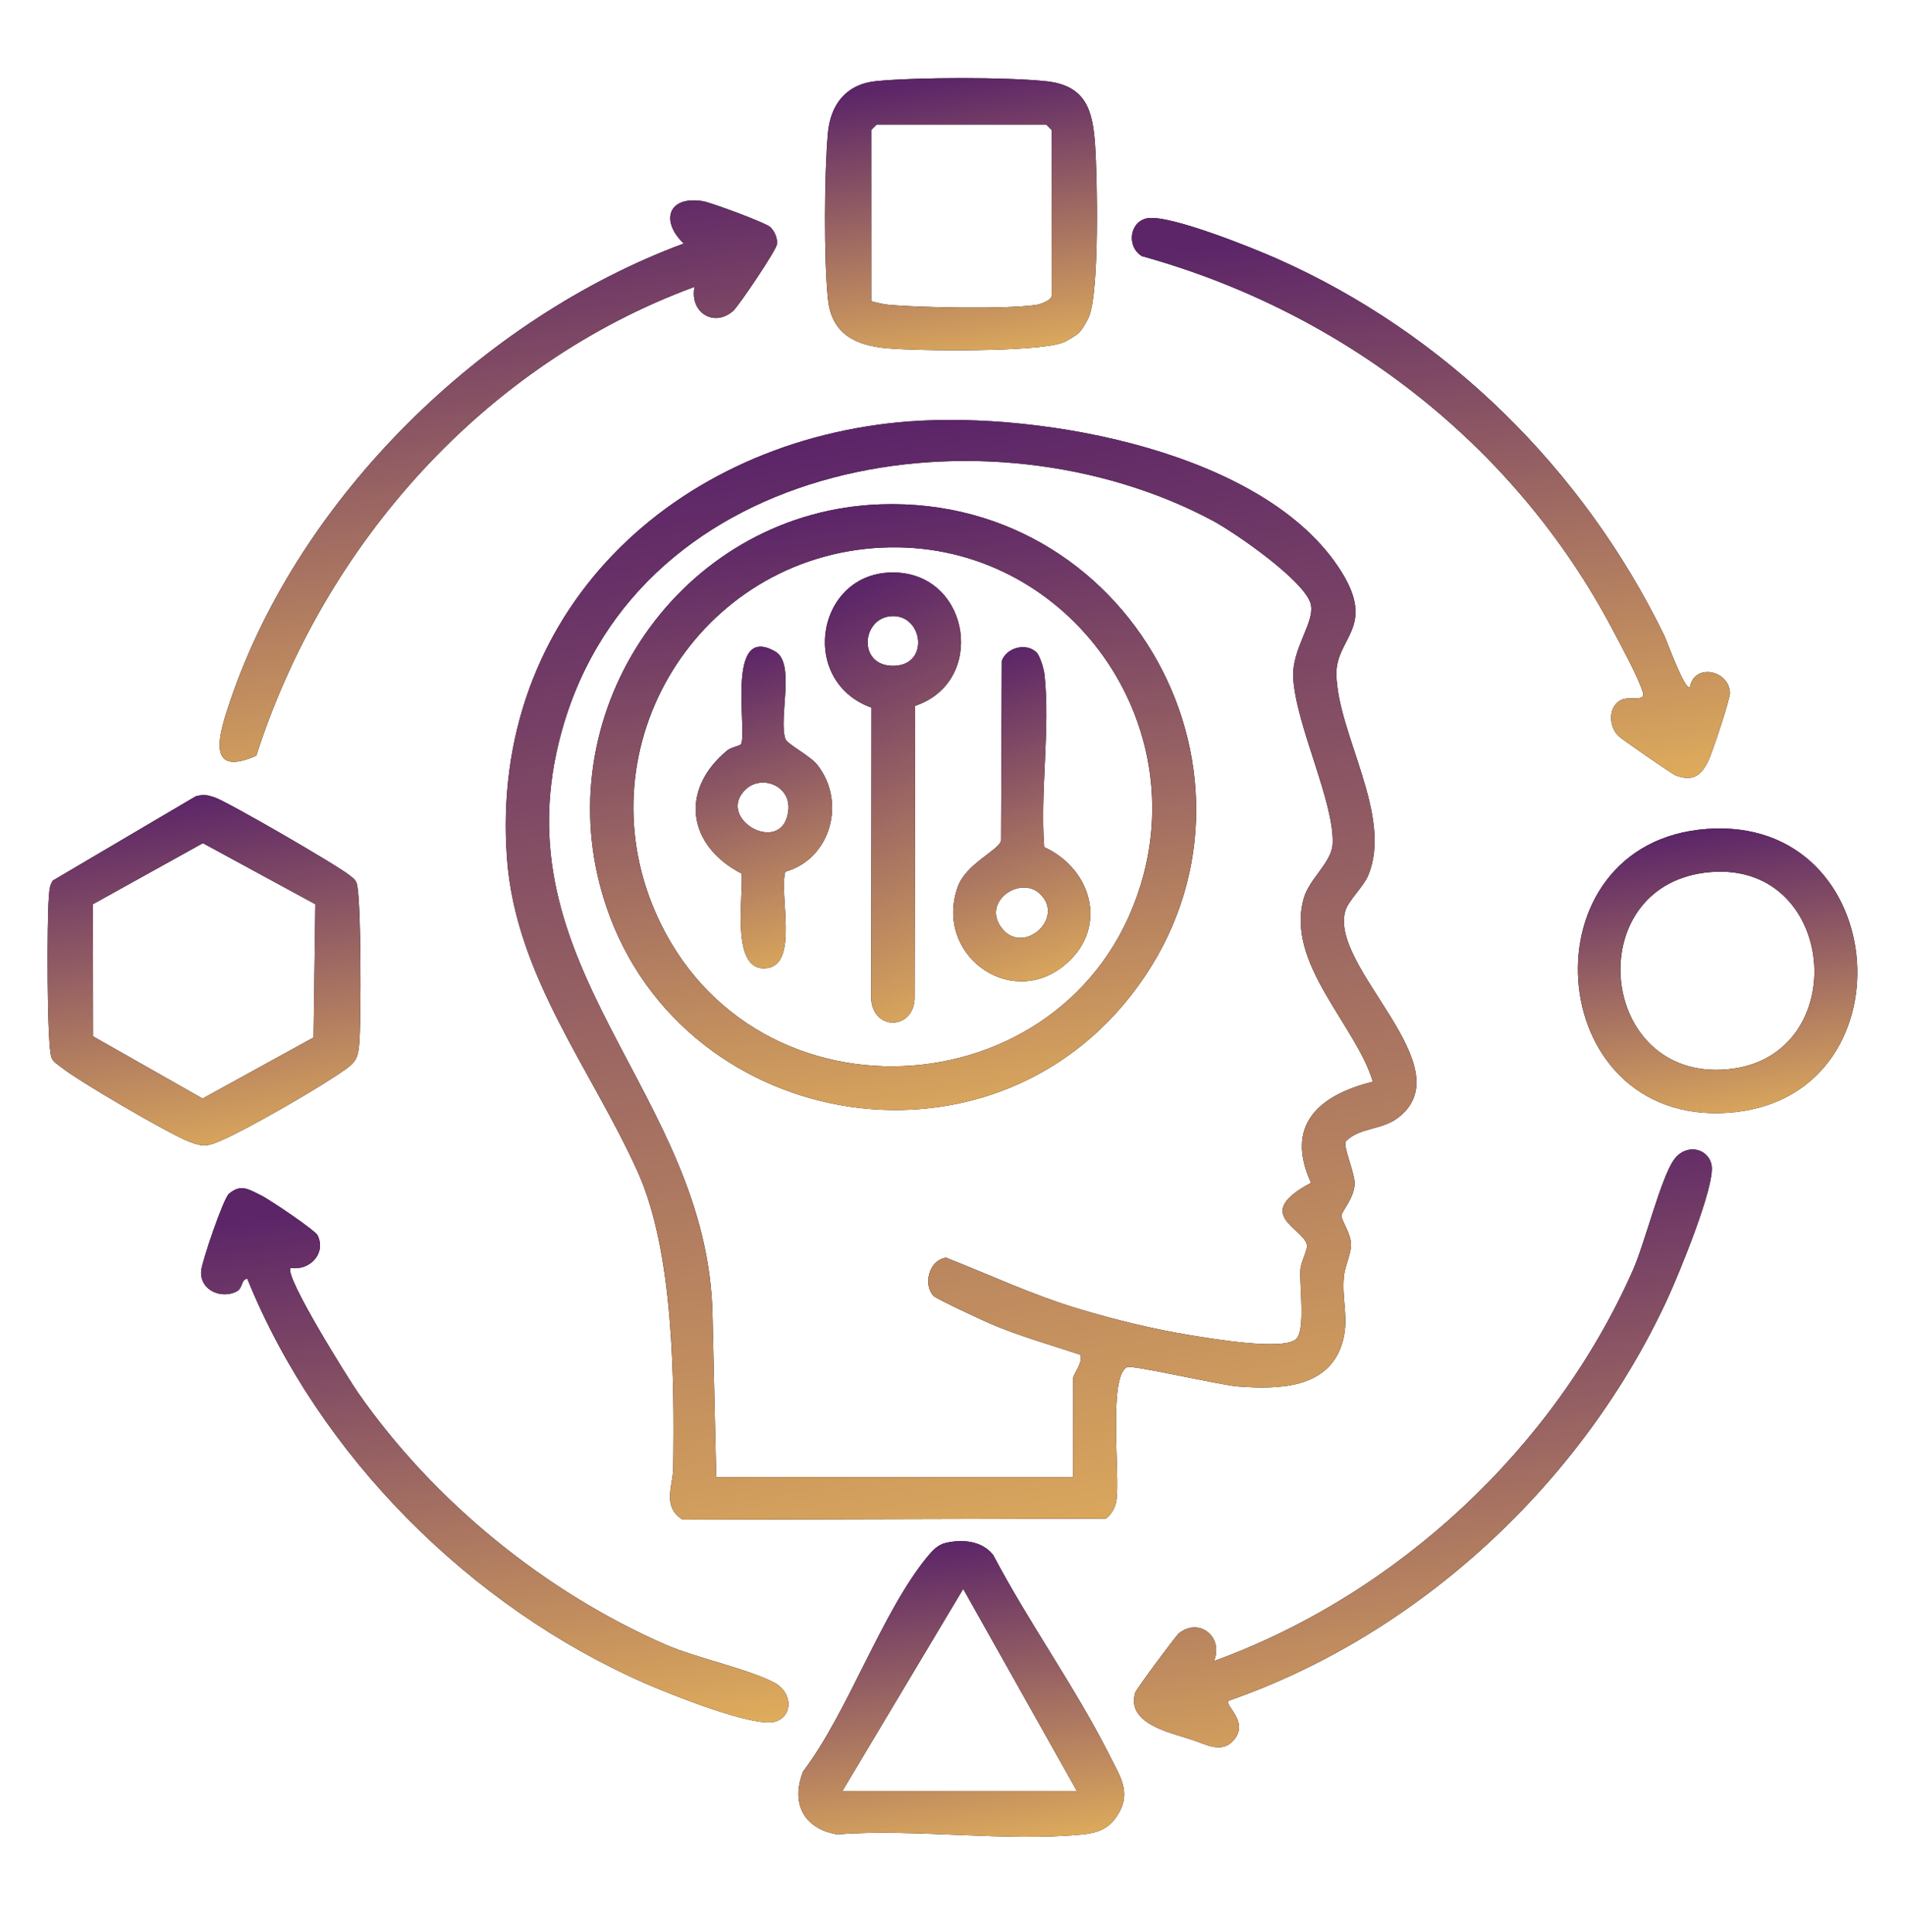
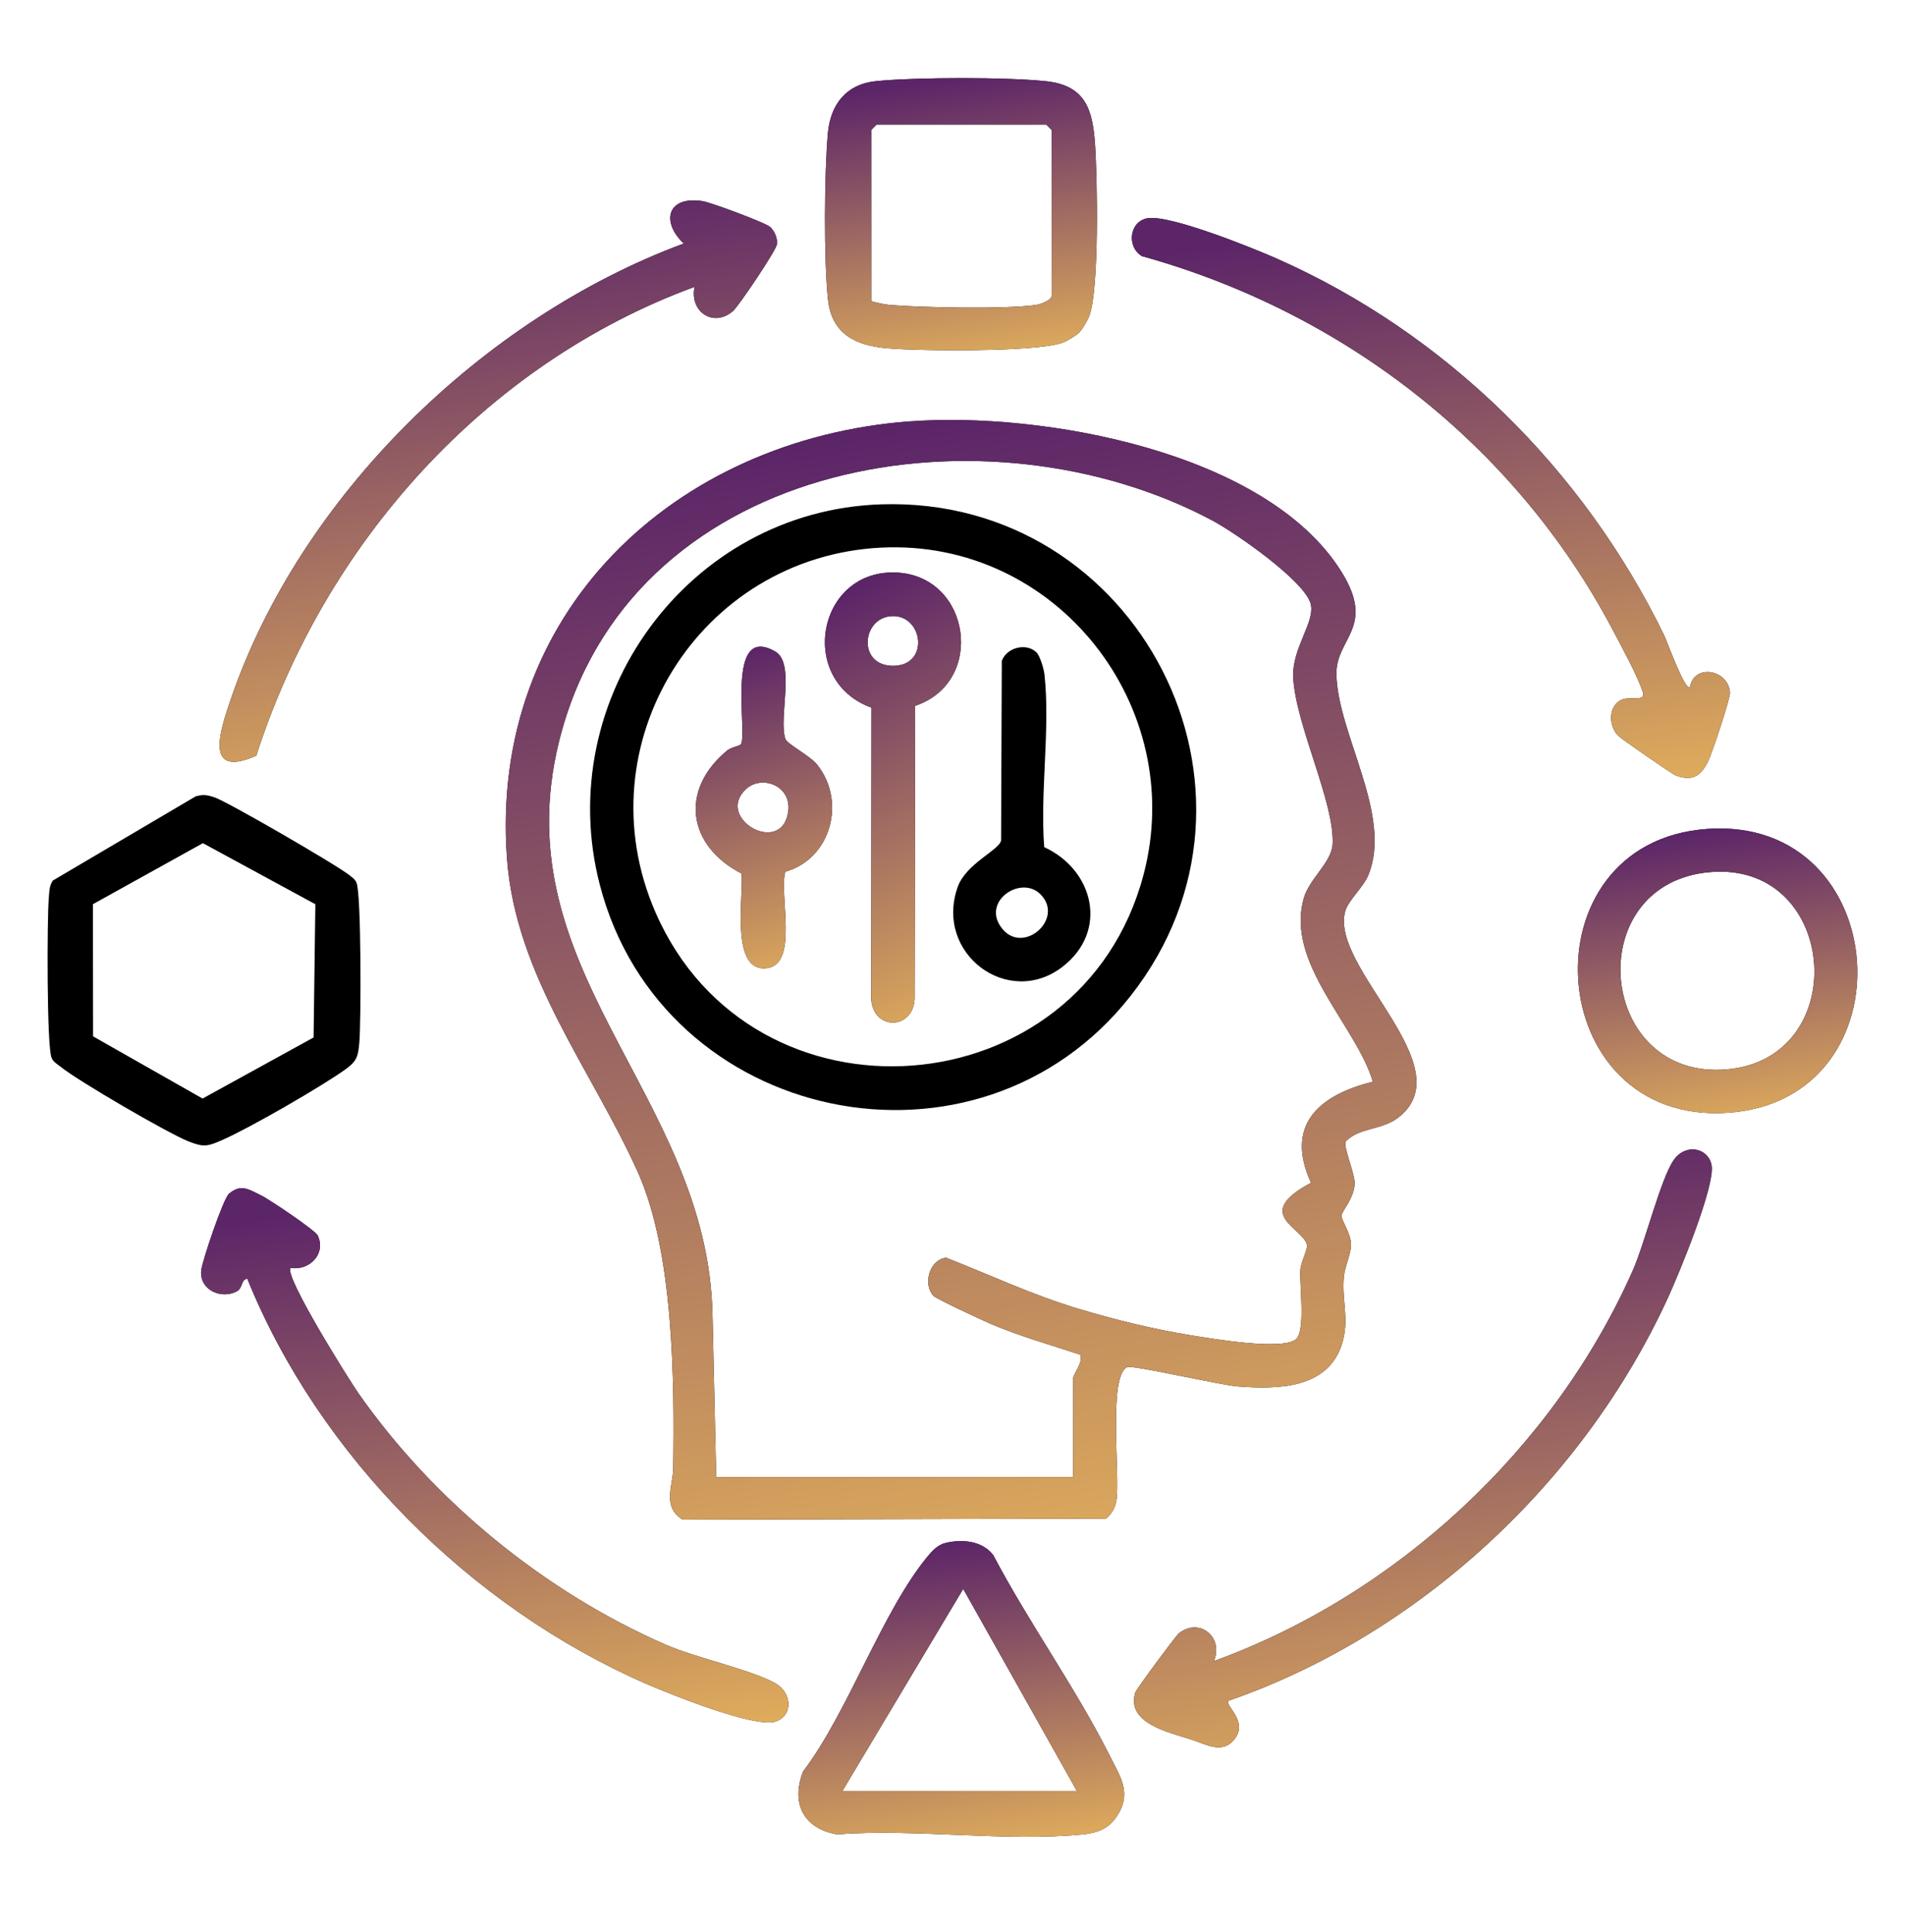
<svg xmlns="http://www.w3.org/2000/svg" width="72" height="73" viewBox="0 0 72 73" fill="none">
  <path d="M34.403 15.923C39.337 15.554 47.87 17.046 50.707 21.618C52.009 23.716 50.482 24.114 50.51 25.483C50.553 27.748 52.657 30.826 51.708 33.089C51.529 33.514 50.965 34.028 50.849 34.413C50.209 36.551 55.374 40.332 52.825 42.248C52.205 42.713 51.382 42.599 50.858 43.135C50.767 43.336 51.201 44.334 51.199 44.711C51.198 45.256 50.713 45.766 50.701 45.937C50.69 46.108 51.061 46.614 51.063 47.026C51.064 47.403 50.829 47.838 50.79 48.254C50.708 49.151 51.009 49.859 50.723 50.777C50.188 52.487 48.296 52.505 46.786 52.392C46.135 52.343 42.795 51.573 42.603 51.661C41.868 51.996 42.343 55.789 42.195 56.695C42.149 56.973 42.021 57.214 41.795 57.385L25.805 57.427C25.013 56.949 25.435 56.142 25.444 55.481C25.491 52.153 25.465 47.306 24.099 44.275C22.365 40.427 19.491 36.888 19.162 32.446C18.475 23.156 25.48 16.587 34.406 15.92L34.403 15.923ZM27.069 55.82H40.563V52.071C40.563 51.934 40.95 51.472 40.83 51.194C39.697 50.817 38.535 50.492 37.433 50.022C37.129 49.892 35.391 49.083 35.283 48.971C34.887 48.559 35.096 47.62 35.757 47.527C37.416 48.18 39.017 48.931 40.733 49.449C42.109 49.865 43.616 50.235 45.035 50.463C45.799 50.585 48.475 51.047 48.982 50.607C49.353 50.284 49.108 48.553 49.15 47.98C49.173 47.668 49.431 47.214 49.397 47.046C49.27 46.396 47.293 45.897 49.551 44.697C48.547 42.507 49.859 41.378 51.888 40.877C51.244 38.724 48.571 36.398 49.28 33.936C49.494 33.191 50.334 32.591 50.367 31.888C50.442 30.336 48.985 27.421 48.878 25.624C48.812 24.489 49.739 23.484 49.532 22.796C49.267 21.921 46.685 20.131 45.834 19.676C37.359 15.148 24.155 17.259 21.246 27.575C18.699 36.608 26.8 41.264 26.931 49.756L27.069 55.82Z" fill="black" />
  <path d="M34.403 15.923C39.337 15.554 47.87 17.046 50.707 21.618C52.009 23.716 50.482 24.114 50.51 25.483C50.553 27.748 52.657 30.826 51.708 33.089C51.529 33.514 50.965 34.028 50.849 34.413C50.209 36.551 55.374 40.332 52.825 42.248C52.205 42.713 51.382 42.599 50.858 43.135C50.767 43.336 51.201 44.334 51.199 44.711C51.198 45.256 50.713 45.766 50.701 45.937C50.69 46.108 51.061 46.614 51.063 47.026C51.064 47.403 50.829 47.838 50.79 48.254C50.708 49.151 51.009 49.859 50.723 50.777C50.188 52.487 48.296 52.505 46.786 52.392C46.135 52.343 42.795 51.573 42.603 51.661C41.868 51.996 42.343 55.789 42.195 56.695C42.149 56.973 42.021 57.214 41.795 57.385L25.805 57.427C25.013 56.949 25.435 56.142 25.444 55.481C25.491 52.153 25.465 47.306 24.099 44.275C22.365 40.427 19.491 36.888 19.162 32.446C18.475 23.156 25.48 16.587 34.406 15.92L34.403 15.923ZM27.069 55.82H40.563V52.071C40.563 51.934 40.95 51.472 40.83 51.194C39.697 50.817 38.535 50.492 37.433 50.022C37.129 49.892 35.391 49.083 35.283 48.971C34.887 48.559 35.096 47.62 35.757 47.527C37.416 48.18 39.017 48.931 40.733 49.449C42.109 49.865 43.616 50.235 45.035 50.463C45.799 50.585 48.475 51.047 48.982 50.607C49.353 50.284 49.108 48.553 49.15 47.98C49.173 47.668 49.431 47.214 49.397 47.046C49.27 46.396 47.293 45.897 49.551 44.697C48.547 42.507 49.859 41.378 51.888 40.877C51.244 38.724 48.571 36.398 49.28 33.936C49.494 33.191 50.334 32.591 50.367 31.888C50.442 30.336 48.985 27.421 48.878 25.624C48.812 24.489 49.739 23.484 49.532 22.796C49.267 21.921 46.685 20.131 45.834 19.676C37.359 15.148 24.155 17.259 21.246 27.575C18.699 36.608 26.8 41.264 26.931 49.756L27.069 55.82Z" fill="url(#paint0_linear_1093_64)" />
  <path d="M46.424 64.272C46.286 64.461 47.229 65.067 46.623 65.764C46.169 66.287 45.555 65.904 45.028 65.735C44.172 65.462 42.559 65.118 42.908 63.96C42.948 63.827 44.447 61.809 44.555 61.722C45.331 61.104 46.259 61.869 45.88 62.77C52.791 60.261 58.731 54.74 61.714 48.005C62.171 46.974 62.768 44.531 63.265 43.83C63.717 43.191 64.568 43.378 64.689 44.033C64.833 44.812 63.444 48.162 63.035 49.052C59.844 55.988 53.657 61.768 46.426 64.271L46.424 64.272Z" fill="black" />
  <path d="M46.424 64.272C46.286 64.461 47.229 65.067 46.623 65.764C46.169 66.287 45.555 65.904 45.028 65.735C44.172 65.462 42.559 65.118 42.908 63.96C42.948 63.827 44.447 61.809 44.555 61.722C45.331 61.104 46.259 61.869 45.88 62.77C52.791 60.261 58.731 54.74 61.714 48.005C62.171 46.974 62.768 44.531 63.265 43.83C63.717 43.191 64.568 43.378 64.689 44.033C64.833 44.812 63.444 48.162 63.035 49.052C59.844 55.988 53.657 61.768 46.426 64.271L46.424 64.272Z" fill="url(#paint1_linear_1093_64)" />
  <path d="M7.407 30.09C7.695 30.012 7.845 30.042 8.116 30.134C8.608 30.3 12.78 32.718 13.213 33.078C13.316 33.163 13.425 33.227 13.474 33.361C13.658 33.753 13.648 38.656 13.581 39.401C13.536 39.9 13.496 40.093 13.076 40.396C12.175 41.047 9.415 42.638 8.401 43.08C7.844 43.323 7.7 43.362 7.112 43.127C6.327 42.812 2.94 40.842 2.294 40.314C2.167 40.21 2.017 40.139 1.951 39.975C1.765 39.576 1.777 34.685 1.845 33.936C1.866 33.703 1.857 33.477 2 33.273L7.404 30.088L7.407 30.09ZM11.917 34.169L7.668 31.862L3.511 34.169L3.518 39.163L7.656 41.513L11.852 39.205L11.919 34.171L11.917 34.169Z" fill="black" />
-   <path d="M7.407 30.09C7.695 30.012 7.845 30.042 8.116 30.134C8.608 30.3 12.78 32.718 13.213 33.078C13.316 33.163 13.425 33.227 13.474 33.361C13.658 33.753 13.648 38.656 13.581 39.401C13.536 39.9 13.496 40.093 13.076 40.396C12.175 41.047 9.415 42.638 8.401 43.08C7.844 43.323 7.7 43.362 7.112 43.127C6.327 42.812 2.94 40.842 2.294 40.314C2.167 40.21 2.017 40.139 1.951 39.975C1.765 39.576 1.777 34.685 1.845 33.936C1.866 33.703 1.857 33.477 2 33.273L7.404 30.088L7.407 30.09ZM11.917 34.169L7.668 31.862L3.511 34.169L3.518 39.163L7.656 41.513L11.852 39.205L11.919 34.171L11.917 34.169Z" fill="url(#paint2_linear_1093_64)" />
  <path d="M63.87 25.968C64.034 25.051 65.336 25.315 65.385 26.173C65.398 26.399 64.702 28.483 64.559 28.769C64.284 29.325 63.969 29.538 63.331 29.302C63.206 29.255 61.262 27.913 61.155 27.799C60.777 27.401 60.797 26.674 61.281 26.445C61.572 26.307 62.202 26.524 62.097 26.176C61.919 25.584 61.262 24.386 60.944 23.784C57.249 16.797 50.757 11.786 43.155 9.678C42.566 9.308 42.695 8.372 43.363 8.248C44.189 8.097 47.334 9.364 48.244 9.767C54.638 12.592 59.851 17.743 62.898 24.01C62.999 24.216 63.675 26.102 63.868 25.967L63.87 25.968Z" fill="black" />
  <path d="M63.87 25.968C64.034 25.051 65.336 25.315 65.385 26.173C65.398 26.399 64.702 28.483 64.559 28.769C64.284 29.325 63.969 29.538 63.331 29.302C63.206 29.255 61.262 27.913 61.155 27.799C60.777 27.401 60.797 26.674 61.281 26.445C61.572 26.307 62.202 26.524 62.097 26.176C61.919 25.584 61.262 24.386 60.944 23.784C57.249 16.797 50.757 11.786 43.155 9.678C42.566 9.308 42.695 8.372 43.363 8.248C44.189 8.097 47.334 9.364 48.244 9.767C54.638 12.592 59.851 17.743 62.898 24.01C62.999 24.216 63.675 26.102 63.868 25.967L63.87 25.968Z" fill="url(#paint3_linear_1093_64)" />
  <path d="M10.984 47.914C10.712 48.185 13.187 52.133 13.544 52.646C16.394 56.727 20.595 60.161 25.165 62.153C26.333 62.661 28.384 63.093 29.299 63.607C29.956 63.976 29.979 64.86 29.289 65.06C28.483 65.292 25.295 64.009 24.388 63.613C17.782 60.723 12.063 55.019 9.348 48.325C9.111 48.329 9.183 48.683 8.945 48.803C8.345 49.106 7.538 48.741 7.604 48.016C7.636 47.669 8.438 45.292 8.657 45.108C9.111 44.726 9.402 44.949 9.852 45.164C10.152 45.306 11.916 46.49 12.009 46.689C12.331 47.381 11.701 48.023 10.987 47.914H10.984Z" fill="black" />
  <path d="M10.984 47.914C10.712 48.185 13.187 52.133 13.544 52.646C16.394 56.727 20.595 60.161 25.165 62.153C26.333 62.661 28.384 63.093 29.299 63.607C29.956 63.976 29.979 64.86 29.289 65.06C28.483 65.292 25.295 64.009 24.388 63.613C17.782 60.723 12.063 55.019 9.348 48.325C9.111 48.329 9.183 48.683 8.945 48.803C8.345 49.106 7.538 48.741 7.604 48.016C7.636 47.669 8.438 45.292 8.657 45.108C9.111 44.726 9.402 44.949 9.852 45.164C10.152 45.306 11.916 46.49 12.009 46.689C12.331 47.381 11.701 48.023 10.987 47.914H10.984Z" fill="url(#paint4_linear_1093_64)" />
  <path d="M27.709 11.75C26.965 12.395 26.054 11.783 26.251 10.84C18.324 13.75 12.253 20.563 9.687 28.555C7.7 29.44 8.319 27.617 8.703 26.481C11.316 18.771 18.266 12.006 25.842 9.203C24.957 8.356 25.24 7.391 26.559 7.601C26.872 7.652 28.963 8.426 29.118 8.585C29.274 8.743 29.398 9.005 29.362 9.24C29.326 9.475 27.92 11.566 27.707 11.75H27.709Z" fill="black" />
  <path d="M27.709 11.75C26.965 12.395 26.054 11.783 26.251 10.84C18.324 13.75 12.253 20.563 9.687 28.555C7.7 29.44 8.319 27.617 8.703 26.481C11.316 18.771 18.266 12.006 25.842 9.203C24.957 8.356 25.24 7.391 26.559 7.601C26.872 7.652 28.963 8.426 29.118 8.585C29.274 8.743 29.398 9.005 29.362 9.24C29.326 9.475 27.92 11.566 27.707 11.75H27.709Z" fill="url(#paint5_linear_1093_64)" />
  <path d="M35.754 58.302C36.387 58.158 37.13 58.227 37.544 58.772C38.882 61.319 40.67 63.803 41.95 66.36C42.359 67.175 42.804 67.785 42.179 68.68C41.871 69.122 41.433 69.271 40.912 69.321C37.983 69.602 34.611 69.095 31.633 69.317C30.37 69.101 29.881 68.136 30.354 66.942C32.062 64.684 33.325 60.924 35.051 58.826C35.24 58.597 35.447 58.371 35.752 58.302H35.754ZM31.84 67.678H40.7L36.405 60.043L31.84 67.678Z" fill="black" />
  <path d="M35.754 58.302C36.387 58.158 37.13 58.227 37.544 58.772C38.882 61.319 40.67 63.803 41.95 66.36C42.359 67.175 42.804 67.785 42.179 68.68C41.871 69.122 41.433 69.271 40.912 69.321C37.983 69.602 34.611 69.095 31.633 69.317C30.37 69.101 29.881 68.136 30.354 66.942C32.062 64.684 33.325 60.924 35.051 58.826C35.24 58.597 35.447 58.371 35.752 58.302H35.754ZM31.84 67.678H40.7L36.405 60.043L31.84 67.678Z" fill="url(#paint6_linear_1093_64)" />
  <path d="M40.79 12.565C40.676 12.679 40.309 12.899 40.155 12.952C39.139 13.308 34.779 13.268 33.539 13.161C32.33 13.057 31.434 12.62 31.294 11.316C31.133 9.813 31.155 6.566 31.289 5.041C31.387 3.936 31.994 3.173 33.127 3.064C34.635 2.918 38.045 2.91 39.541 3.07C41.037 3.229 41.298 4.16 41.387 5.448C41.477 6.737 41.547 10.918 41.174 11.927C41.114 12.093 40.911 12.443 40.79 12.565ZM32.93 11.384C33.179 11.447 33.411 11.507 33.673 11.527C34.936 11.626 37.944 11.688 39.138 11.527C39.318 11.502 39.744 11.352 39.744 11.18V4.91L39.54 4.705H33.133L32.929 4.91V11.384H32.93Z" fill="black" />
  <path d="M40.79 12.565C40.676 12.679 40.309 12.899 40.155 12.952C39.139 13.308 34.779 13.268 33.539 13.161C32.33 13.057 31.434 12.62 31.294 11.316C31.133 9.813 31.155 6.566 31.289 5.041C31.387 3.936 31.994 3.173 33.127 3.064C34.635 2.918 38.045 2.91 39.541 3.07C41.037 3.229 41.298 4.16 41.387 5.448C41.477 6.737 41.547 10.918 41.174 11.927C41.114 12.093 40.911 12.443 40.79 12.565ZM32.93 11.384C33.179 11.447 33.411 11.507 33.673 11.527C34.936 11.626 37.944 11.688 39.138 11.527C39.318 11.502 39.744 11.352 39.744 11.18V4.91L39.54 4.705H33.133L32.929 4.91V11.384H32.93Z" fill="url(#paint7_linear_1093_64)" />
  <path d="M64.526 31.324C71.587 30.827 72.295 41.575 65.301 42.05C58.248 42.53 57.545 31.815 64.526 31.324ZM64.662 32.954C59.786 33.338 60.324 40.596 65.03 40.425C70.046 40.243 69.571 32.565 64.662 32.954Z" fill="black" />
  <path d="M64.526 31.324C71.587 30.827 72.295 41.575 65.301 42.05C58.248 42.53 57.545 31.815 64.526 31.324ZM64.662 32.954C59.786 33.338 60.324 40.596 65.03 40.425C70.046 40.243 69.571 32.565 64.662 32.954Z" fill="url(#paint8_linear_1093_64)" />
  <path d="M33.311 19.058C43.026 18.747 48.777 29.923 42.742 37.621C36.955 45.004 25.018 42.5 22.67 33.436C20.85 26.413 26.009 19.291 33.311 19.058ZM33.311 20.694C26.421 21.035 22.017 28.137 24.771 34.469C28.44 42.906 40.866 41.96 43.22 33.056C44.899 26.703 39.93 20.367 33.311 20.695V20.694Z" fill="black" />
-   <path d="M33.311 19.058C43.026 18.747 48.777 29.923 42.742 37.621C36.955 45.004 25.018 42.5 22.67 33.436C20.85 26.413 26.009 19.291 33.311 19.058ZM33.311 20.694C26.421 21.035 22.017 28.137 24.771 34.469C28.44 42.906 40.866 41.96 43.22 33.056C44.899 26.703 39.93 20.367 33.311 20.695V20.694Z" fill="url(#paint9_linear_1093_64)" />
  <path d="M34.589 26.672L34.568 37.762C34.488 38.938 33.006 38.934 32.928 37.762L32.937 26.742C30.099 25.712 30.891 21.474 33.912 21.638C36.692 21.79 37.264 25.777 34.59 26.672H34.589ZM33.702 23.283C32.542 23.345 32.401 25.217 33.814 25.159C35.144 25.104 34.877 23.221 33.702 23.283Z" fill="black" />
  <path d="M34.589 26.672L34.568 37.762C34.488 38.938 33.006 38.934 32.928 37.762L32.937 26.742C30.099 25.712 30.891 21.474 33.912 21.638C36.692 21.79 37.264 25.777 34.59 26.672H34.589ZM33.702 23.283C32.542 23.345 32.401 25.217 33.814 25.159C35.144 25.104 34.877 23.221 33.702 23.283Z" fill="url(#paint10_linear_1093_64)" />
  <path d="M39.165 24.642C39.305 24.773 39.453 25.277 39.476 25.489C39.699 27.515 39.306 29.941 39.466 32.012C41.338 32.872 41.91 35.184 40.156 36.535C38.108 38.113 35.313 36.04 36.193 33.527C36.505 32.634 37.767 32.126 37.836 31.763L37.863 24.976C38.043 24.472 38.776 24.281 39.162 24.643L39.165 24.642ZM39.302 33.773C38.552 33.063 37.044 34.099 37.894 35.112C38.707 36.083 40.267 34.685 39.302 33.773Z" fill="black" />
-   <path d="M39.165 24.642C39.305 24.773 39.453 25.277 39.476 25.489C39.699 27.515 39.306 29.941 39.466 32.012C41.338 32.872 41.91 35.184 40.156 36.535C38.108 38.113 35.313 36.04 36.193 33.527C36.505 32.634 37.767 32.126 37.836 31.763L37.863 24.976C38.043 24.472 38.776 24.281 39.162 24.643L39.165 24.642ZM39.302 33.773C38.552 33.063 37.044 34.099 37.894 35.112C38.707 36.083 40.267 34.685 39.302 33.773Z" fill="url(#paint11_linear_1093_64)" />
  <path d="M29.681 32.942C29.439 33.789 30.188 36.398 29.014 36.58C27.569 36.803 28.114 33.818 28.029 33.012C25.993 31.965 25.669 29.861 27.485 28.359C27.628 28.241 27.969 28.182 28.002 28.128C28.27 27.709 27.387 23.516 29.302 24.622C30.076 25.069 29.415 27.135 29.683 27.923C29.747 28.116 30.613 28.556 30.886 28.899C31.992 30.286 31.409 32.453 29.681 32.941V32.942ZM28.194 29.82C27 30.931 29.566 32.382 29.792 30.659C29.92 29.687 28.79 29.265 28.194 29.82Z" fill="black" />
  <path d="M29.681 32.942C29.439 33.789 30.188 36.398 29.014 36.58C27.569 36.803 28.114 33.818 28.029 33.012C25.993 31.965 25.669 29.861 27.485 28.359C27.628 28.241 27.969 28.182 28.002 28.128C28.27 27.709 27.387 23.516 29.302 24.622C30.076 25.069 29.415 27.135 29.683 27.923C29.747 28.116 30.613 28.556 30.886 28.899C31.992 30.286 31.409 32.453 29.681 32.941V32.942ZM28.194 29.82C27 30.931 29.566 32.382 29.792 30.659C29.92 29.687 28.79 29.265 28.194 29.82Z" fill="url(#paint12_linear_1093_64)" />
  <defs>
    <linearGradient id="paint0_linear_1093_64" x1="36.326" y1="15.869" x2="45.483" y2="69.27" gradientUnits="userSpaceOnUse">
      <stop stop-color="#5C2568" />
      <stop offset="1" stop-color="#FFCD59" />
    </linearGradient>
    <linearGradient id="paint1_linear_1093_64" x1="53.78" y1="43.435" x2="58.078" y2="72.69" gradientUnits="userSpaceOnUse">
      <stop stop-color="#5C2568" />
      <stop offset="1" stop-color="#FFCD59" />
    </linearGradient>
    <linearGradient id="paint2_linear_1093_64" x1="7.712" y1="30.045" x2="10.428" y2="47.126" gradientUnits="userSpaceOnUse">
      <stop stop-color="#5C2568" />
      <stop offset="1" stop-color="#FFCD59" />
    </linearGradient>
    <linearGradient id="paint3_linear_1093_64" x1="54.082" y1="8.235" x2="57.739" y2="35.741" gradientUnits="userSpaceOnUse">
      <stop stop-color="#5C2568" />
      <stop offset="1" stop-color="#FFCD59" />
    </linearGradient>
    <linearGradient id="paint4_linear_1093_64" x1="18.7" y1="44.901" x2="22.092" y2="71.166" gradientUnits="userSpaceOnUse">
      <stop stop-color="#5C2568" />
      <stop offset="1" stop-color="#FFCD59" />
    </linearGradient>
    <linearGradient id="paint5_linear_1093_64" x1="18.834" y1="7.572" x2="22.768" y2="35.075" gradientUnits="userSpaceOnUse">
      <stop stop-color="#5C2568" />
      <stop offset="1" stop-color="#FFCD59" />
    </linearGradient>
    <linearGradient id="paint6_linear_1093_64" x1="36.333" y1="58.237" x2="38.206" y2="72.773" gradientUnits="userSpaceOnUse">
      <stop stop-color="#5C2568" />
      <stop offset="1" stop-color="#FFCD59" />
    </linearGradient>
    <linearGradient id="paint7_linear_1093_64" x1="36.319" y1="2.952" x2="38.214" y2="16.286" gradientUnits="userSpaceOnUse">
      <stop stop-color="#5C2568" />
      <stop offset="1" stop-color="#FFCD59" />
    </linearGradient>
    <linearGradient id="paint8_linear_1093_64" x1="64.918" y1="31.307" x2="66.934" y2="45.247" gradientUnits="userSpaceOnUse">
      <stop stop-color="#5C2568" />
      <stop offset="1" stop-color="#FFCD59" />
    </linearGradient>
    <linearGradient id="paint9_linear_1093_64" x1="33.757" y1="19.052" x2="37.971" y2="48.739" gradientUnits="userSpaceOnUse">
      <stop stop-color="#5C2568" />
      <stop offset="1" stop-color="#FFCD59" />
    </linearGradient>
    <linearGradient id="paint10_linear_1093_64" x1="33.75" y1="21.634" x2="42.406" y2="40.069" gradientUnits="userSpaceOnUse">
      <stop stop-color="#5C2568" />
      <stop offset="1" stop-color="#FFCD59" />
    </linearGradient>
    <linearGradient id="paint11_linear_1093_64" x1="38.619" y1="24.456" x2="43.78" y2="39.376" gradientUnits="userSpaceOnUse">
      <stop stop-color="#5C2568" />
      <stop offset="1" stop-color="#FFCD59" />
    </linearGradient>
    <linearGradient id="paint12_linear_1093_64" x1="28.872" y1="24.437" x2="33.713" y2="38.894" gradientUnits="userSpaceOnUse">
      <stop stop-color="#5C2568" />
      <stop offset="1" stop-color="#FFCD59" />
    </linearGradient>
  </defs>
</svg>